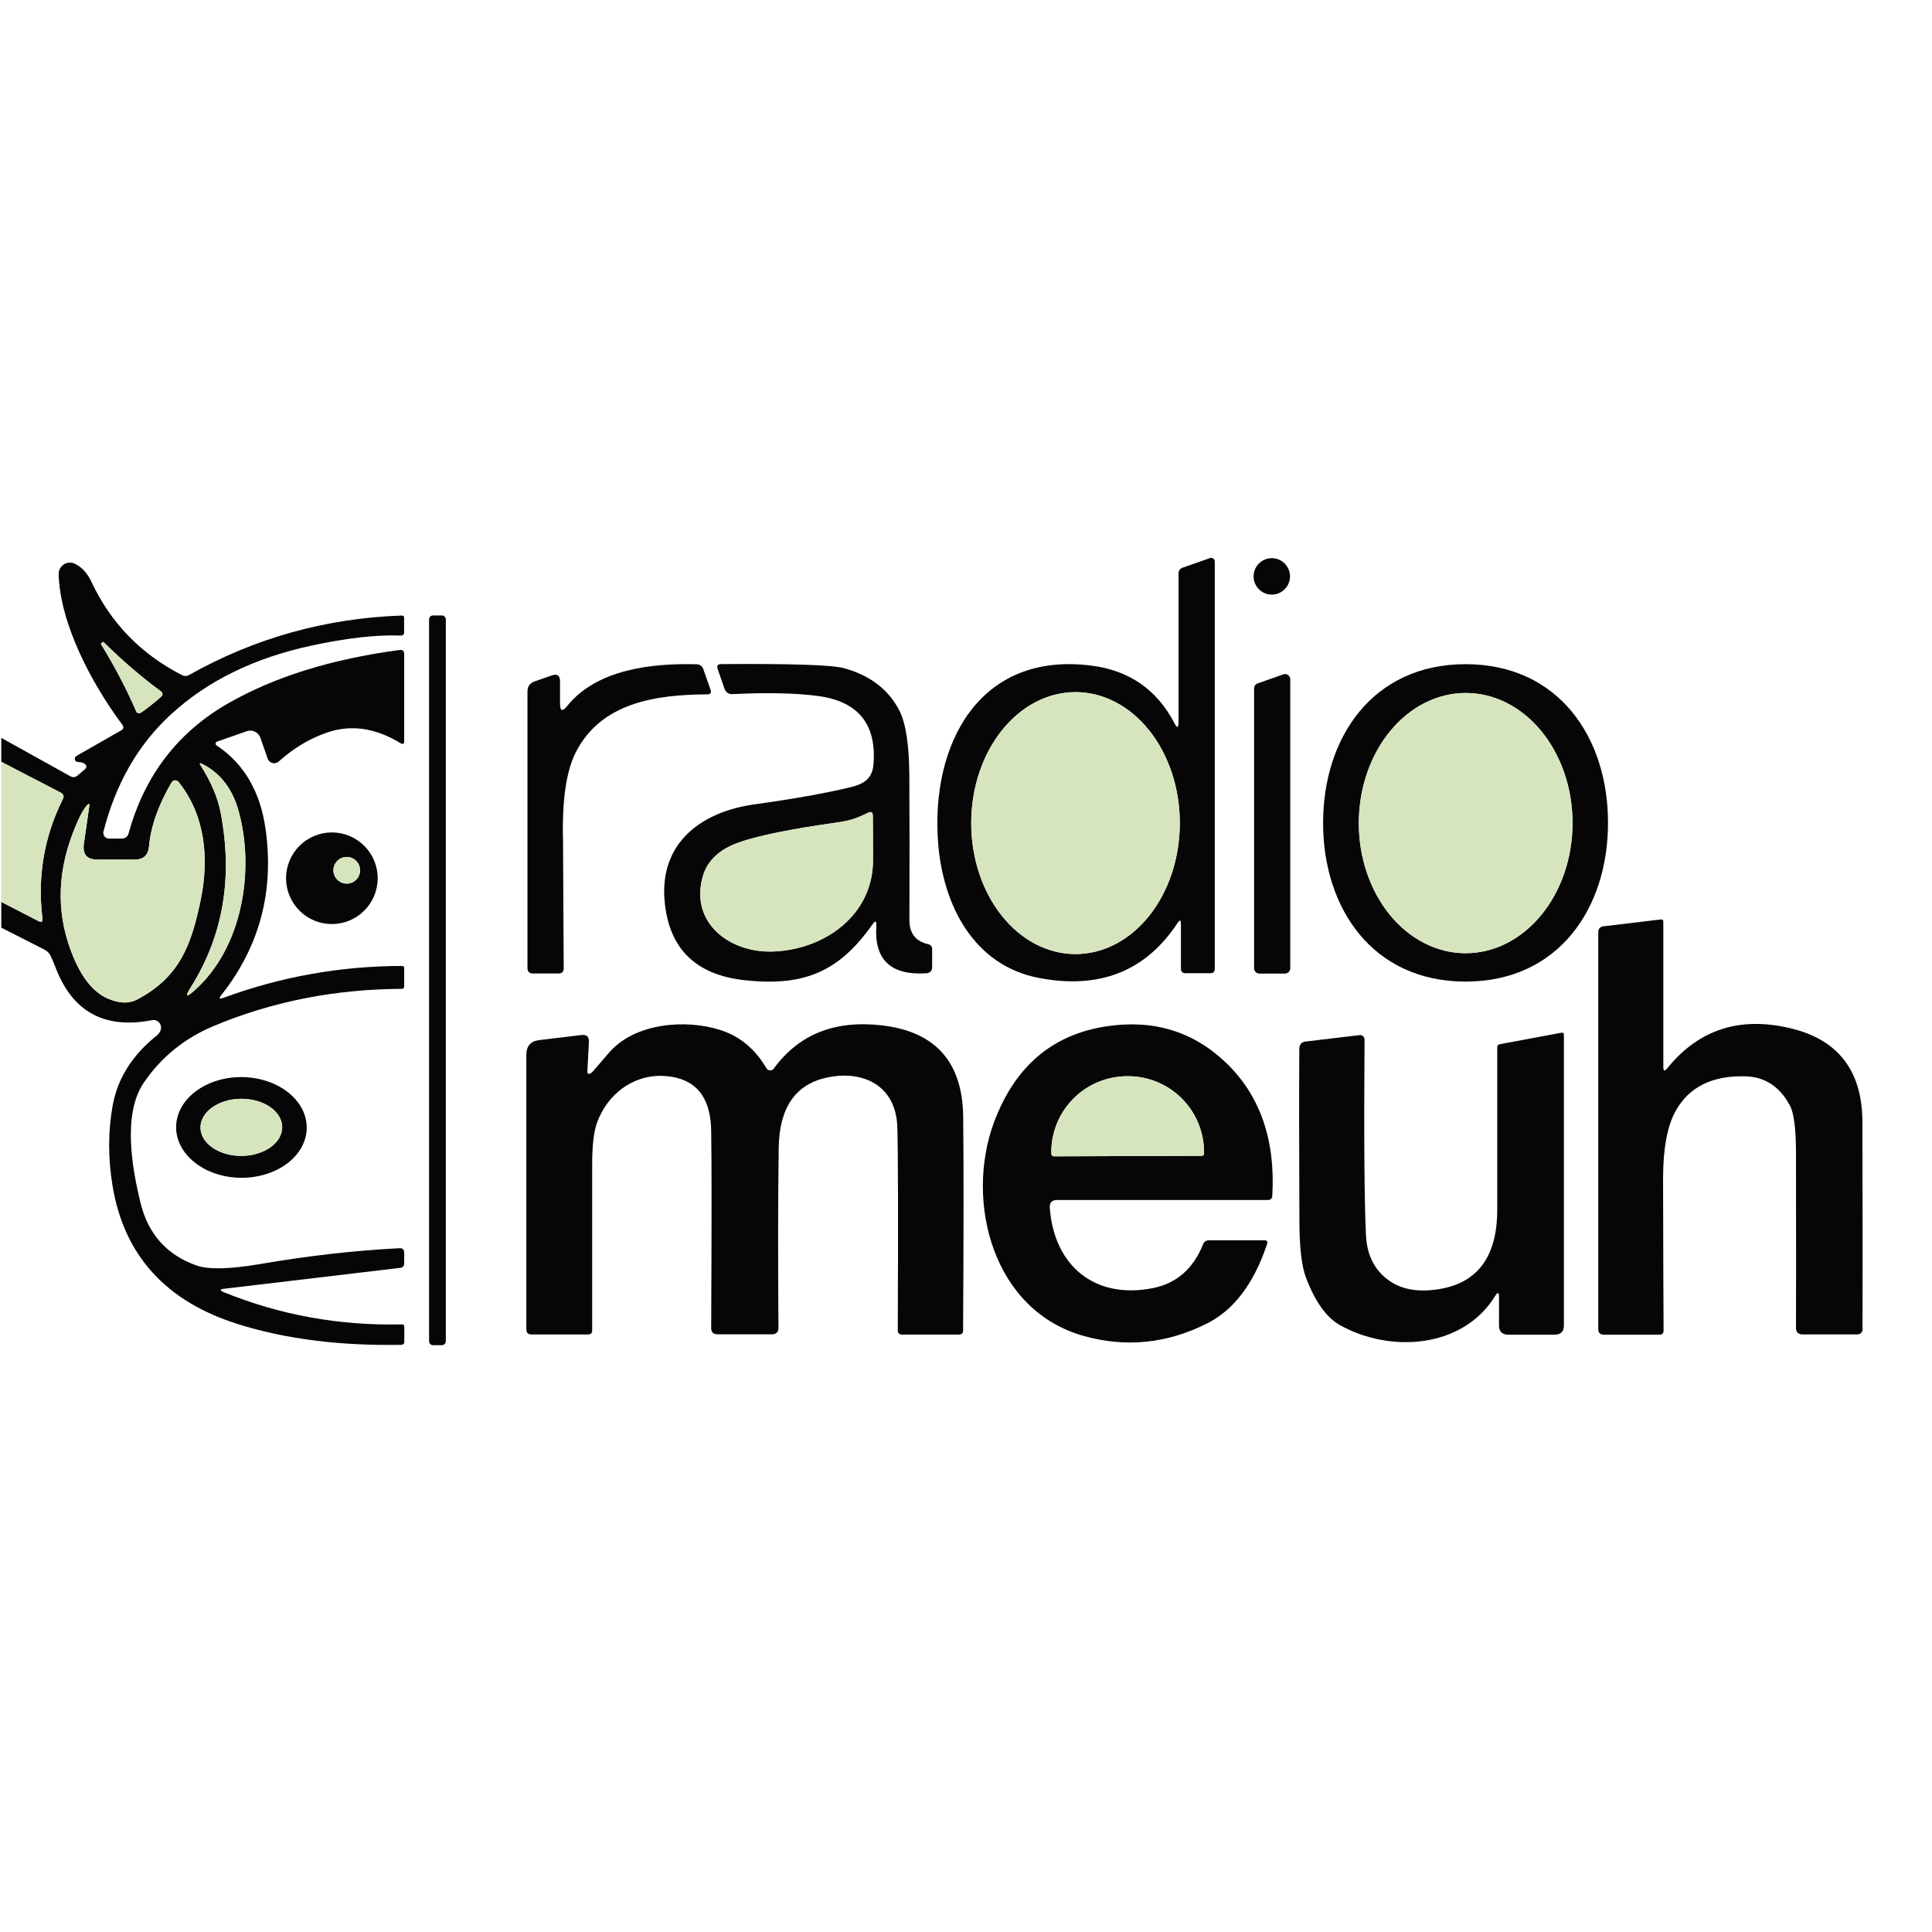
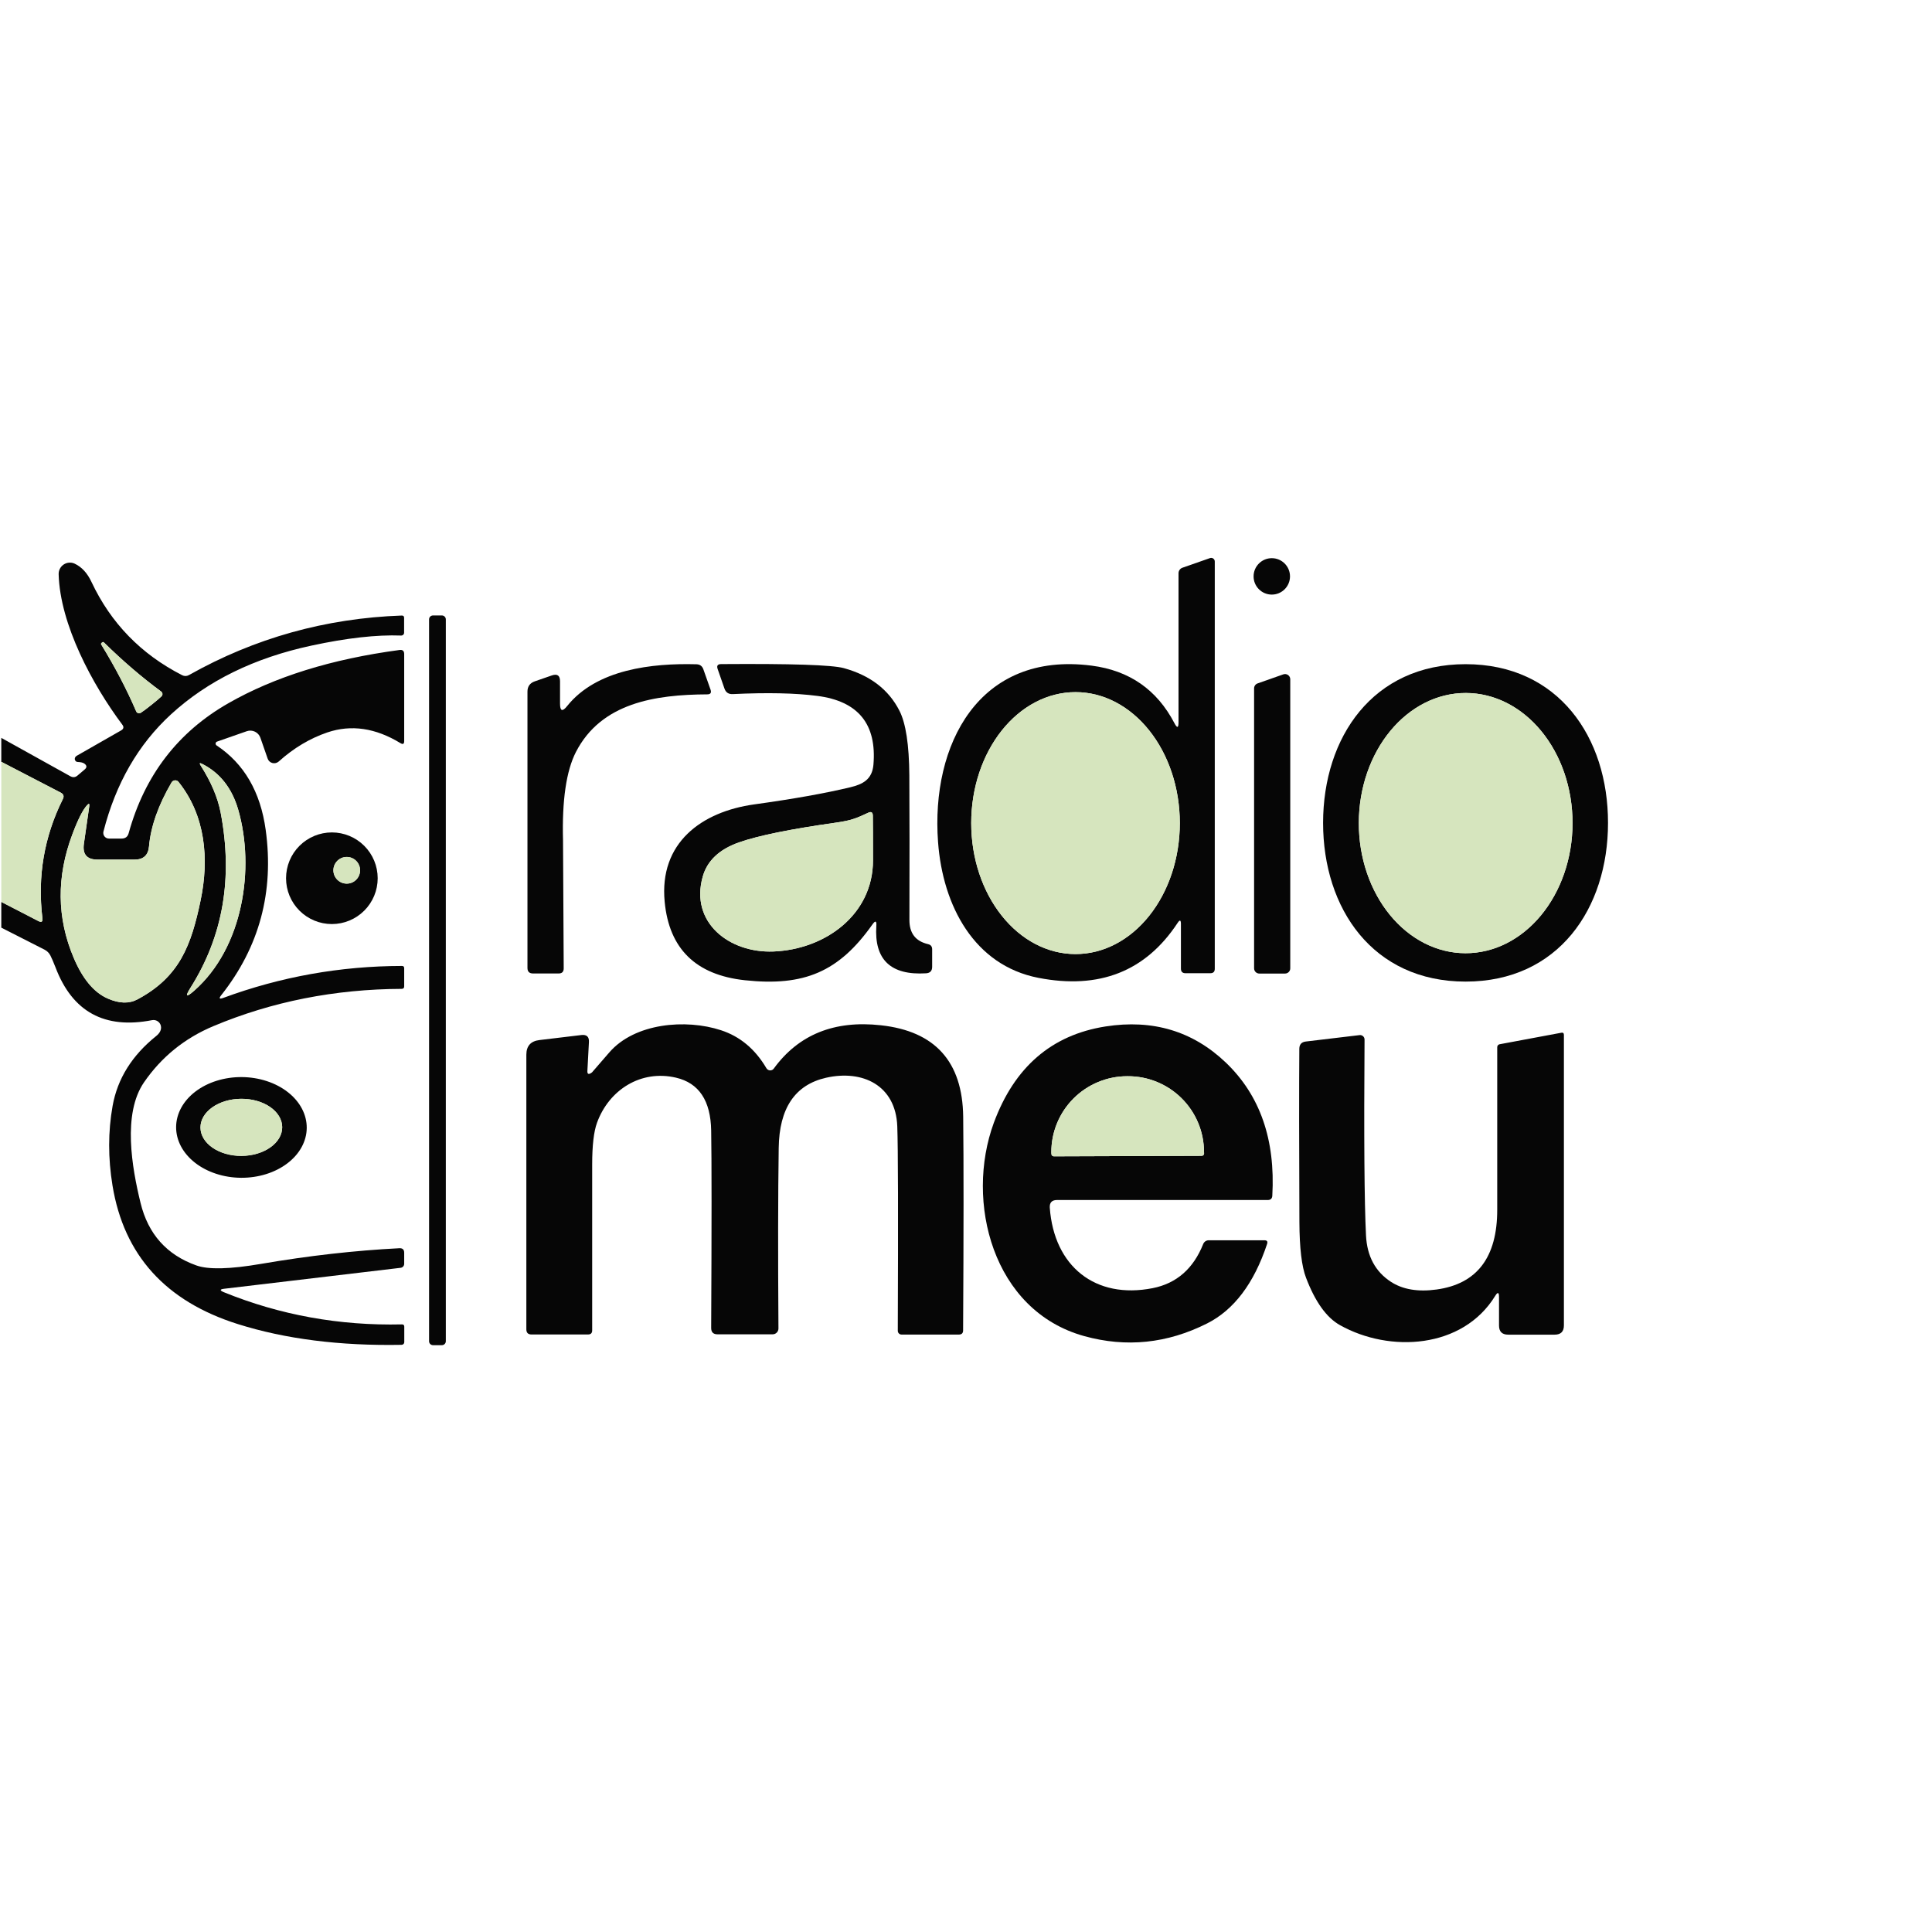
<svg xmlns="http://www.w3.org/2000/svg" width="226" height="226" viewBox="0 0 226 226" fill="none">
  <path d="M137.861 84.474V67.054C137.861 66.914 137.904 66.777 137.985 66.663C138.065 66.548 138.179 66.461 138.311 66.414L141.541 65.284C141.605 65.261 141.673 65.255 141.74 65.264C141.807 65.273 141.87 65.299 141.925 65.338C141.98 65.377 142.025 65.429 142.056 65.49C142.086 65.55 142.102 65.616 142.101 65.684V113.324C142.101 113.671 141.928 113.844 141.581 113.844H138.681C138.321 113.844 138.141 113.664 138.141 113.304V108.084C138.141 107.604 138.011 107.564 137.751 107.964C134.018 113.631 128.588 115.771 121.461 114.384C113.971 112.924 110.281 105.974 109.731 98.504C108.881 87.104 114.501 76.164 127.691 77.864C132.104 78.431 135.334 80.674 137.381 84.594C137.701 85.207 137.861 85.167 137.861 84.474ZM125.811 111.604C129.047 111.604 132.15 109.99 134.438 107.117C136.726 104.244 138.011 100.347 138.011 96.284C138.011 94.272 137.696 92.28 137.082 90.421C136.469 88.562 135.571 86.874 134.438 85.451C133.305 84.028 131.96 82.9 130.48 82.13C129 81.36 127.413 80.964 125.811 80.964C124.209 80.964 122.623 81.36 121.142 82.13C119.662 82.9 118.317 84.028 117.184 85.451C116.052 86.874 115.153 88.562 114.54 90.421C113.927 92.28 113.611 94.272 113.611 96.284C113.611 100.347 114.896 104.244 117.184 107.117C119.472 109.99 122.575 111.604 125.811 111.604Z" fill="#060606" />
  <path d="M148.771 69.554C149.947 69.554 150.901 68.6 150.901 67.424C150.901 66.248 149.947 65.294 148.771 65.294C147.595 65.294 146.641 66.248 146.641 67.424C146.641 68.6 147.595 69.554 148.771 69.554Z" fill="#060606" />
  <path d="M0.151 108.514V105.504L4.491 107.744C4.858 107.931 5.014 107.821 4.961 107.414C4.368 102.507 5.164 97.861 7.351 93.474C7.518 93.147 7.438 92.897 7.111 92.724L0.151 89.114V86.314L8.211 90.794C8.518 90.967 8.798 90.947 9.051 90.734L9.911 90.004C10.184 89.771 10.171 89.544 9.871 89.324C9.711 89.211 9.458 89.147 9.111 89.134C8.958 89.134 8.848 89.064 8.781 88.924C8.734 88.824 8.738 88.714 8.791 88.594C8.824 88.521 8.894 88.454 9.001 88.394C11.934 86.727 13.661 85.741 14.181 85.434C14.468 85.261 14.511 85.041 14.311 84.774C10.821 80.114 7.021 73.054 6.861 67.164C6.856 66.94 6.908 66.719 7.012 66.521C7.116 66.322 7.268 66.154 7.455 66.031C7.642 65.908 7.858 65.835 8.081 65.817C8.304 65.8 8.528 65.841 8.731 65.934C9.558 66.321 10.214 67.034 10.701 68.074C12.968 72.894 16.505 76.531 21.311 78.984C21.578 79.117 21.845 79.111 22.111 78.964C29.791 74.637 38.091 72.317 47.011 72.004C47.184 72.004 47.271 72.091 47.271 72.264V74.014C47.271 74.058 47.262 74.102 47.244 74.142C47.227 74.183 47.201 74.22 47.168 74.251C47.136 74.282 47.097 74.306 47.054 74.322C47.012 74.338 46.967 74.345 46.921 74.344C44.054 74.237 40.554 74.631 36.421 75.524C29.755 76.957 24.281 79.637 20.001 83.564C16.174 87.077 13.541 91.647 12.101 97.274C12.077 97.371 12.075 97.473 12.096 97.571C12.117 97.669 12.159 97.761 12.221 97.84C12.283 97.919 12.362 97.983 12.452 98.027C12.542 98.071 12.641 98.094 12.741 98.094H14.221C14.661 98.094 14.938 97.884 15.051 97.464C16.918 90.704 20.805 85.637 26.711 82.264C32.118 79.171 38.791 77.094 46.731 76.034C47.098 75.981 47.281 76.141 47.281 76.514V86.694C47.281 87.027 47.138 87.107 46.851 86.934C43.938 85.154 41.088 84.734 38.301 85.674C36.248 86.374 34.351 87.507 32.611 89.074C32.511 89.163 32.391 89.226 32.262 89.258C32.132 89.29 31.997 89.289 31.868 89.257C31.74 89.224 31.621 89.16 31.524 89.07C31.427 88.981 31.354 88.869 31.311 88.744L30.461 86.304C30.352 85.991 30.124 85.734 29.826 85.59C29.527 85.445 29.184 85.425 28.871 85.534L25.381 86.754C25.339 86.77 25.301 86.798 25.273 86.834C25.246 86.87 25.228 86.913 25.223 86.959C25.218 87.004 25.225 87.05 25.244 87.091C25.263 87.133 25.293 87.168 25.331 87.194C28.551 89.327 30.468 92.624 31.081 97.084C32.075 104.331 30.341 110.774 25.881 116.414C25.581 116.794 25.658 116.901 26.111 116.734C32.838 114.254 39.808 113.007 47.021 112.994C47.194 112.994 47.281 113.081 47.281 113.254V115.384C47.281 115.577 47.184 115.674 46.991 115.674C39.158 115.707 31.814 117.161 24.961 120.034C21.595 121.447 18.888 123.641 16.841 126.614C14.321 130.294 15.431 136.584 16.441 140.714C17.328 144.354 19.501 146.791 22.961 148.024C24.368 148.531 26.895 148.471 30.541 147.844C36.101 146.891 41.491 146.281 46.711 146.014C47.091 145.994 47.281 146.171 47.281 146.544V147.834C47.282 147.949 47.241 148.06 47.165 148.147C47.09 148.233 46.985 148.289 46.871 148.304L26.231 150.754C25.704 150.814 25.684 150.947 26.171 151.154C32.758 153.834 39.705 155.091 47.011 154.924C47.198 154.917 47.291 155.007 47.291 155.194V157.004C47.291 157.084 47.259 157.162 47.201 157.22C47.143 157.277 47.064 157.311 46.981 157.314C39.761 157.447 33.371 156.637 27.811 154.884C19.378 152.224 14.495 146.824 13.161 138.684C12.634 135.471 12.638 132.367 13.171 129.374C13.738 126.187 15.444 123.454 18.291 121.174C18.658 120.874 18.841 120.547 18.841 120.194C18.841 120.064 18.811 119.936 18.756 119.819C18.7 119.702 18.619 119.599 18.519 119.517C18.418 119.434 18.301 119.375 18.175 119.344C18.05 119.312 17.918 119.309 17.791 119.334C12.231 120.421 8.464 118.361 6.491 113.154C6.251 112.541 6.051 112.077 5.891 111.764C5.738 111.471 5.514 111.247 5.221 111.094L0.151 108.514ZM17.711 82.454C18.291 81.994 18.688 81.657 18.901 81.444C18.938 81.407 18.965 81.363 18.983 81.314C19 81.265 19.007 81.213 19.002 81.161C18.997 81.109 18.982 81.058 18.955 81.012C18.929 80.966 18.894 80.925 18.851 80.894C16.571 79.214 14.338 77.297 12.151 75.144C12.091 75.084 12.014 75.094 11.921 75.174C11.821 75.247 11.794 75.321 11.841 75.394C13.448 78.007 14.811 80.614 15.931 83.214C15.953 83.263 15.984 83.307 16.023 83.343C16.063 83.379 16.11 83.406 16.16 83.423C16.21 83.439 16.264 83.444 16.316 83.437C16.368 83.43 16.417 83.412 16.461 83.384C16.721 83.224 17.138 82.914 17.711 82.454ZM23.471 89.544C24.691 91.457 25.471 93.294 25.811 95.054C27.271 102.674 26.098 109.501 22.291 115.534C21.618 116.607 21.758 116.727 22.711 115.894C28.451 110.844 29.831 101.564 27.871 94.734C27.138 92.194 25.728 90.401 23.641 89.354C23.355 89.207 23.298 89.271 23.471 89.544ZM11.411 100.554C10.171 100.554 9.638 99.941 9.811 98.714L10.441 94.324C10.488 93.997 10.401 93.954 10.181 94.194C9.688 94.734 9.121 95.854 8.481 97.554C6.594 102.541 6.641 107.371 8.621 112.044C9.668 114.517 10.995 116.104 12.601 116.804C13.934 117.391 15.088 117.427 16.061 116.914C21.031 114.274 22.371 110.554 23.461 105.344C24.481 100.504 24.041 95.394 20.881 91.464C20.832 91.402 20.769 91.353 20.696 91.321C20.624 91.29 20.544 91.276 20.465 91.282C20.385 91.288 20.308 91.313 20.239 91.355C20.171 91.397 20.113 91.455 20.071 91.524C18.518 94.177 17.638 96.674 17.431 99.014C17.338 100.041 16.774 100.554 15.741 100.554H11.411Z" fill="#060606" />
  <path d="M51.691 71.994H50.651C50.397 71.994 50.191 72.2 50.191 72.454V156.894C50.191 157.148 50.397 157.354 50.651 157.354H51.691C51.945 157.354 52.151 157.148 52.151 156.894V72.454C52.151 72.2 51.945 71.994 51.691 71.994Z" fill="#060606" />
  <path d="M11.921 75.174C12.014 75.094 12.091 75.084 12.151 75.144C14.338 77.297 16.571 79.214 18.851 80.894C18.894 80.925 18.929 80.966 18.955 81.012C18.982 81.058 18.997 81.109 19.002 81.161C19.007 81.213 19 81.265 18.983 81.314C18.965 81.363 18.938 81.407 18.901 81.444C18.688 81.657 18.291 81.994 17.711 82.454C17.138 82.914 16.721 83.224 16.461 83.384C16.417 83.412 16.368 83.43 16.316 83.437C16.264 83.444 16.21 83.439 16.16 83.423C16.11 83.406 16.063 83.379 16.023 83.343C15.984 83.307 15.953 83.263 15.931 83.214C14.811 80.614 13.448 78.007 11.841 75.394C11.794 75.321 11.821 75.247 11.921 75.174Z" fill="#D6E5BE" />
  <path d="M102.051 108.144C98.141 113.674 94.081 115.414 87.121 114.664C81.394 114.044 78.271 110.984 77.751 105.484C77.091 98.604 82.041 94.954 88.241 94.094C92.808 93.461 96.548 92.794 99.461 92.094C100.941 91.744 102.021 91.164 102.171 89.464C102.578 84.704 100.388 82.017 95.601 81.404C93.048 81.071 89.754 81.001 85.721 81.194C85.228 81.221 84.901 81.001 84.741 80.534L83.951 78.264C83.811 77.877 83.948 77.684 84.361 77.684C92.555 77.624 97.335 77.781 98.701 78.154C101.788 79.001 103.961 80.667 105.221 83.154C105.961 84.614 106.344 87.121 106.371 90.674C106.398 95.287 106.401 100.924 106.381 107.584C106.371 109.154 107.081 110.094 108.561 110.444C108.881 110.517 109.041 110.717 109.041 111.044V113.094C109.041 113.574 108.801 113.827 108.321 113.854C104.188 114.107 102.251 112.257 102.511 108.304C102.551 107.704 102.398 107.651 102.051 108.144ZM101.581 95.064C100.241 95.684 99.651 95.974 97.691 96.244C92.458 96.984 88.715 97.747 86.461 98.534C84.141 99.347 82.721 100.687 82.201 102.554C80.691 107.934 85.331 111.494 90.451 111.304C96.511 111.074 102.121 107.014 102.121 100.644C102.121 97.924 102.114 96.174 102.101 95.394C102.088 95.021 101.914 94.911 101.581 95.064Z" fill="#060606" />
  <path d="M65.511 82.304C65.511 83.191 65.788 83.287 66.341 82.594C69.791 78.284 76.271 77.564 81.471 77.704C81.878 77.717 82.148 77.917 82.281 78.304L83.121 80.684C83.241 81.044 83.111 81.224 82.731 81.224C76.641 81.254 70.331 82.214 67.371 87.964C66.238 90.177 65.734 93.627 65.861 98.314C65.868 98.561 65.894 103.547 65.941 113.274C65.941 113.674 65.745 113.874 65.351 113.874H62.351C61.918 113.874 61.701 113.657 61.701 113.224V80.904C61.701 80.304 61.984 79.904 62.551 79.704L64.541 79.014C65.188 78.787 65.511 79.014 65.511 79.694V82.304Z" fill="#060606" />
  <path d="M171.441 77.694C182.301 77.694 188.111 86.244 188.101 96.264C188.101 106.274 182.291 114.824 171.441 114.824C160.581 114.824 154.771 106.274 154.771 96.254C154.781 86.244 160.591 77.694 171.441 77.694ZM171.425 111.504C173.066 111.507 174.692 111.116 176.21 110.354C177.728 109.591 179.108 108.473 180.271 107.062C181.434 105.65 182.358 103.974 182.989 102.129C183.621 100.283 183.948 98.304 183.951 96.306C183.958 92.269 182.648 88.396 180.309 85.537C177.97 82.679 174.793 81.07 171.478 81.064C169.836 81.061 168.21 81.452 166.692 82.214C165.174 82.976 163.794 84.095 162.631 85.506C161.468 86.918 160.544 88.594 159.913 90.439C159.281 92.285 158.955 94.263 158.951 96.262C158.944 100.299 160.254 104.172 162.593 107.031C164.933 109.889 168.109 111.498 171.425 111.504Z" fill="#060606" />
  <path d="M150.321 113.884H147.311C147.149 113.884 146.994 113.82 146.88 113.705C146.765 113.591 146.701 113.436 146.701 113.274V80.514C146.702 80.388 146.742 80.266 146.816 80.164C146.889 80.062 146.992 79.985 147.111 79.944L150.121 78.884C150.213 78.852 150.312 78.843 150.408 78.856C150.505 78.87 150.597 78.907 150.676 78.964C150.756 79.021 150.82 79.096 150.865 79.183C150.909 79.27 150.932 79.366 150.931 79.464V113.274C150.931 113.436 150.867 113.591 150.752 113.705C150.638 113.82 150.483 113.884 150.321 113.884Z" fill="#060606" />
  <path d="M113.611 96.284C113.611 104.745 119.073 111.604 125.811 111.604C132.549 111.604 138.011 104.745 138.011 96.284C138.011 87.823 132.549 80.964 125.811 80.964C119.073 80.964 113.611 87.823 113.611 96.284Z" fill="#D6E5BE" />
  <path d="M158.951 96.262C158.936 104.668 164.521 111.492 171.425 111.504C178.328 111.516 183.936 104.711 183.951 96.306C183.966 87.9 178.381 81.076 171.478 81.064C164.574 81.052 158.966 87.856 158.951 96.262Z" fill="#D6E5BE" />
  <path d="M0.151 105.504V89.114L7.111 92.724C7.438 92.897 7.518 93.147 7.351 93.474C5.164 97.861 4.368 102.507 4.961 107.414C5.014 107.821 4.858 107.931 4.491 107.744L0.151 105.504Z" fill="#D6E5BE" />
  <path d="M23.471 89.544C23.298 89.271 23.355 89.207 23.641 89.354C25.728 90.401 27.138 92.194 27.871 94.734C29.831 101.564 28.451 110.844 22.711 115.894C21.758 116.727 21.618 116.607 22.291 115.534C26.098 109.501 27.271 102.674 25.811 95.054C25.471 93.294 24.691 91.457 23.471 89.544Z" fill="#D6E5BE" />
  <path d="M11.411 100.554H15.741C16.774 100.554 17.338 100.041 17.431 99.014C17.638 96.674 18.518 94.177 20.071 91.524C20.113 91.455 20.171 91.397 20.239 91.355C20.308 91.313 20.385 91.288 20.465 91.282C20.544 91.276 20.624 91.29 20.696 91.321C20.769 91.353 20.832 91.402 20.881 91.464C24.041 95.394 24.481 100.504 23.461 105.344C22.371 110.554 21.031 114.274 16.061 116.914C15.088 117.427 13.934 117.391 12.601 116.804C10.995 116.104 9.668 114.517 8.621 112.044C6.641 107.371 6.594 102.541 8.481 97.554C9.121 95.854 9.688 94.734 10.181 94.194C10.401 93.954 10.488 93.997 10.441 94.324L9.811 98.714C9.638 99.941 10.171 100.554 11.411 100.554Z" fill="#D6E5BE" />
  <path d="M97.691 96.244C99.651 95.974 100.241 95.684 101.581 95.064C101.914 94.911 102.088 95.021 102.101 95.394C102.114 96.174 102.121 97.924 102.121 100.644C102.121 107.014 96.511 111.074 90.451 111.304C85.331 111.494 80.691 107.934 82.201 102.554C82.721 100.687 84.141 99.347 86.461 98.534C88.715 97.747 92.458 96.984 97.691 96.244Z" fill="#D6E5BE" />
  <path d="M44.181 102.734C44.181 104.155 43.616 105.519 42.611 106.524C41.606 107.529 40.243 108.094 38.821 108.094C37.4 108.094 36.036 107.529 35.031 106.524C34.026 105.519 33.461 104.155 33.461 102.734C33.461 101.312 34.026 99.949 35.031 98.944C36.036 97.939 37.4 97.374 38.821 97.374C40.243 97.374 41.606 97.939 42.611 98.944C43.616 99.949 44.181 101.312 44.181 102.734ZM42.121 101.804C42.121 101.39 41.957 100.993 41.664 100.701C41.372 100.408 40.975 100.244 40.561 100.244C40.147 100.244 39.751 100.408 39.458 100.701C39.166 100.993 39.001 101.39 39.001 101.804C39.001 102.218 39.166 102.614 39.458 102.907C39.751 103.2 40.147 103.364 40.561 103.364C40.975 103.364 41.372 103.2 41.664 102.907C41.957 102.614 42.121 102.218 42.121 101.804Z" fill="#060606" />
  <path d="M40.561 103.364C41.423 103.364 42.121 102.665 42.121 101.804C42.121 100.942 41.423 100.244 40.561 100.244C39.7 100.244 39.001 100.942 39.001 101.804C39.001 102.665 39.7 103.364 40.561 103.364Z" fill="#D6E5BE" />
-   <path d="M194.571 124.834C194.571 125.294 194.718 125.347 195.011 124.994C198.691 120.421 203.518 118.854 209.491 120.294C215.058 121.634 217.848 125.291 217.861 131.264C217.888 142.911 217.891 150.997 217.871 155.524C217.871 155.675 217.811 155.82 217.704 155.927C217.597 156.034 217.452 156.094 217.301 156.094H210.871C210.351 156.094 210.091 155.834 210.091 155.314C210.104 152.381 210.104 145.541 210.091 134.794C210.084 132.014 209.844 130.184 209.371 129.304C208.178 127.091 206.434 125.957 204.141 125.904C200.274 125.804 197.561 127.161 196.001 129.974C195.028 131.741 194.541 134.377 194.541 137.884C194.561 146.504 194.581 152.421 194.601 155.634C194.608 155.961 194.448 156.124 194.121 156.124H187.601C187.174 156.124 186.961 155.907 186.961 155.474V108.994C186.96 108.838 187.017 108.688 187.12 108.571C187.224 108.455 187.366 108.381 187.521 108.364L194.281 107.554C194.474 107.534 194.571 107.621 194.571 107.814V124.834Z" fill="#060606" />
  <path d="M69.251 125.444C69.271 125.431 69.945 124.654 71.271 123.114C74.251 119.664 80.231 119.164 84.341 120.514C86.568 121.241 88.338 122.721 89.651 124.954C89.695 125.028 89.757 125.09 89.83 125.135C89.904 125.18 89.987 125.207 90.072 125.211C90.157 125.216 90.242 125.2 90.319 125.164C90.395 125.128 90.462 125.073 90.511 125.004C93.418 121.017 97.598 119.327 103.051 119.934C109.384 120.627 112.591 124.191 112.671 130.624C112.731 135.877 112.728 144.211 112.661 155.624C112.661 155.951 112.494 156.114 112.161 156.114H105.461C105.402 156.114 105.344 156.102 105.29 156.079C105.236 156.057 105.187 156.023 105.146 155.982C105.105 155.94 105.073 155.89 105.052 155.835C105.03 155.781 105.02 155.723 105.021 155.664C105.074 142.184 105.054 134.214 104.961 131.754C104.781 126.954 100.901 125.104 96.621 126.074C92.995 126.901 91.151 129.641 91.091 134.294C91.011 139.721 91.001 146.757 91.061 155.404C91.061 155.584 90.99 155.757 90.862 155.885C90.734 156.012 90.561 156.084 90.381 156.084H83.931C83.438 156.084 83.191 155.837 83.191 155.344C83.251 143.304 83.251 135.604 83.191 132.244C83.131 128.751 81.761 126.691 79.081 126.064C74.991 125.104 71.251 127.464 69.841 131.324C69.461 132.357 69.271 133.994 69.271 136.234C69.271 146.961 69.271 153.424 69.271 155.624C69.271 155.944 69.108 156.104 68.781 156.104H62.181C61.775 156.104 61.571 155.904 61.571 155.504V123.384C61.571 122.357 62.081 121.784 63.101 121.664L68.021 121.074C68.635 121.007 68.924 121.281 68.891 121.894L68.711 125.274C68.691 125.674 68.871 125.731 69.251 125.444Z" fill="#060606" />
  <path d="M123.651 140.374C123.044 140.374 122.761 140.677 122.801 141.284C123.301 148.124 128.111 152.014 134.841 150.684C137.628 150.131 139.598 148.407 140.751 145.514C140.804 145.386 140.894 145.278 141.007 145.201C141.121 145.125 141.255 145.084 141.391 145.084H147.911C148.211 145.084 148.314 145.227 148.221 145.514C146.688 150.127 144.348 153.227 141.201 154.814C136.541 157.161 131.751 157.654 126.831 156.294C116.091 153.324 112.881 140.524 116.251 131.354C118.658 124.827 123.011 121.067 129.311 120.074C134.844 119.207 139.541 120.617 143.401 124.304C147.394 128.124 149.204 133.314 148.831 139.874C148.811 140.207 148.634 140.374 148.301 140.374H123.651ZM123.271 135.264L140.571 135.204C140.608 135.204 140.644 135.197 140.678 135.183C140.712 135.169 140.743 135.148 140.769 135.122C140.795 135.096 140.816 135.065 140.83 135.031C140.844 134.997 140.851 134.961 140.851 134.924L140.841 134.734C140.837 133.569 140.604 132.416 140.154 131.342C139.704 130.267 139.046 129.292 138.219 128.471C137.392 127.65 136.411 127 135.332 126.558C134.253 126.115 133.097 125.89 131.931 125.894H131.831C130.665 125.898 129.511 126.131 128.435 126.581C127.359 127.03 126.383 127.687 125.561 128.513C124.739 129.34 124.088 130.32 123.646 131.397C123.203 132.475 122.977 133.629 122.981 134.794L122.991 134.984C122.991 135.058 123.021 135.129 123.073 135.182C123.126 135.234 123.197 135.264 123.271 135.264Z" fill="#060606" />
  <path d="M175.351 151.724C175.351 151.151 175.201 151.107 174.901 151.594C171.091 157.794 162.551 158.264 156.751 155.014C155.171 154.134 153.844 152.281 152.771 149.454C152.271 148.154 152.014 145.987 152.001 142.954C151.961 133.874 151.958 127.114 151.991 122.674C151.998 122.174 152.251 121.894 152.751 121.834L159.041 121.084C159.114 121.075 159.188 121.083 159.259 121.105C159.329 121.127 159.393 121.164 159.448 121.213C159.503 121.262 159.547 121.323 159.577 121.39C159.606 121.457 159.622 121.53 159.621 121.604C159.541 133.037 159.598 140.674 159.791 144.514C159.911 146.941 160.878 148.747 162.691 149.934C164.078 150.841 165.861 151.144 168.041 150.844C172.781 150.191 175.148 147.077 175.141 141.504C175.141 140.517 175.141 134.181 175.141 122.494C175.142 122.412 175.17 122.334 175.221 122.272C175.272 122.21 175.343 122.168 175.421 122.154L182.651 120.804C182.844 120.771 182.941 120.854 182.941 121.054V155.044C182.941 155.764 182.581 156.124 181.861 156.124H176.421C175.708 156.124 175.351 155.767 175.351 155.054V151.724Z" fill="#060606" />
  <path d="M123.271 135.264C123.197 135.264 123.126 135.234 123.073 135.182C123.021 135.129 122.991 135.058 122.991 134.984L122.981 134.794C122.977 133.629 123.203 132.475 123.646 131.397C124.088 130.32 124.739 129.34 125.561 128.513C126.383 127.687 127.359 127.03 128.435 126.581C129.511 126.131 130.665 125.898 131.831 125.894H131.931C133.097 125.89 134.253 126.115 135.332 126.558C136.411 127 137.392 127.65 138.219 128.471C139.046 129.292 139.704 130.267 140.154 131.342C140.604 132.416 140.837 133.569 140.841 134.734L140.851 134.924C140.851 134.961 140.844 134.997 140.83 135.031C140.816 135.065 140.795 135.096 140.769 135.122C140.743 135.148 140.712 135.169 140.678 135.183C140.644 135.197 140.608 135.204 140.571 135.204L123.271 135.264Z" fill="#D6E5BE" />
  <path d="M35.881 131.937C35.876 132.711 35.673 133.475 35.284 134.187C34.895 134.899 34.328 135.544 33.614 136.086C32.901 136.628 32.056 137.056 31.127 137.346C30.198 137.635 29.203 137.781 28.2 137.774C27.197 137.767 26.204 137.608 25.279 137.305C24.355 137.003 23.515 136.563 22.81 136.011C22.104 135.459 21.546 134.806 21.167 134.089C20.788 133.371 20.596 132.604 20.601 131.831C20.607 131.057 20.81 130.293 21.199 129.581C21.587 128.869 22.155 128.223 22.868 127.681C23.581 127.139 24.427 126.711 25.355 126.422C26.284 126.132 27.279 125.987 28.282 125.994C29.285 126.001 30.278 126.16 31.203 126.463C32.128 126.765 32.967 127.205 33.672 127.757C34.378 128.309 34.936 128.962 35.315 129.679C35.694 130.396 35.886 131.164 35.881 131.937ZM33.011 131.849C33.009 131.41 32.883 130.977 32.641 130.573C32.398 130.169 32.044 129.802 31.599 129.494C31.153 129.187 30.625 128.943 30.044 128.779C29.463 128.614 28.841 128.531 28.214 128.534C26.946 128.541 25.732 128.899 24.839 129.53C23.946 130.161 23.447 131.013 23.451 131.899C23.453 132.338 23.579 132.771 23.822 133.175C24.064 133.579 24.418 133.945 24.864 134.253C25.309 134.561 25.837 134.804 26.418 134.969C26.999 135.134 27.621 135.217 28.249 135.214C29.516 135.207 30.73 134.849 31.623 134.218C32.517 133.587 33.016 132.735 33.011 131.849Z" fill="#060606" />
  <path d="M28.249 135.214C30.889 135.2 33.021 133.694 33.011 131.849C33.001 130.004 30.854 128.52 28.214 128.534C25.574 128.548 23.442 130.054 23.451 131.899C23.461 133.744 25.609 135.228 28.249 135.214Z" fill="#D6E5BE" />
</svg>